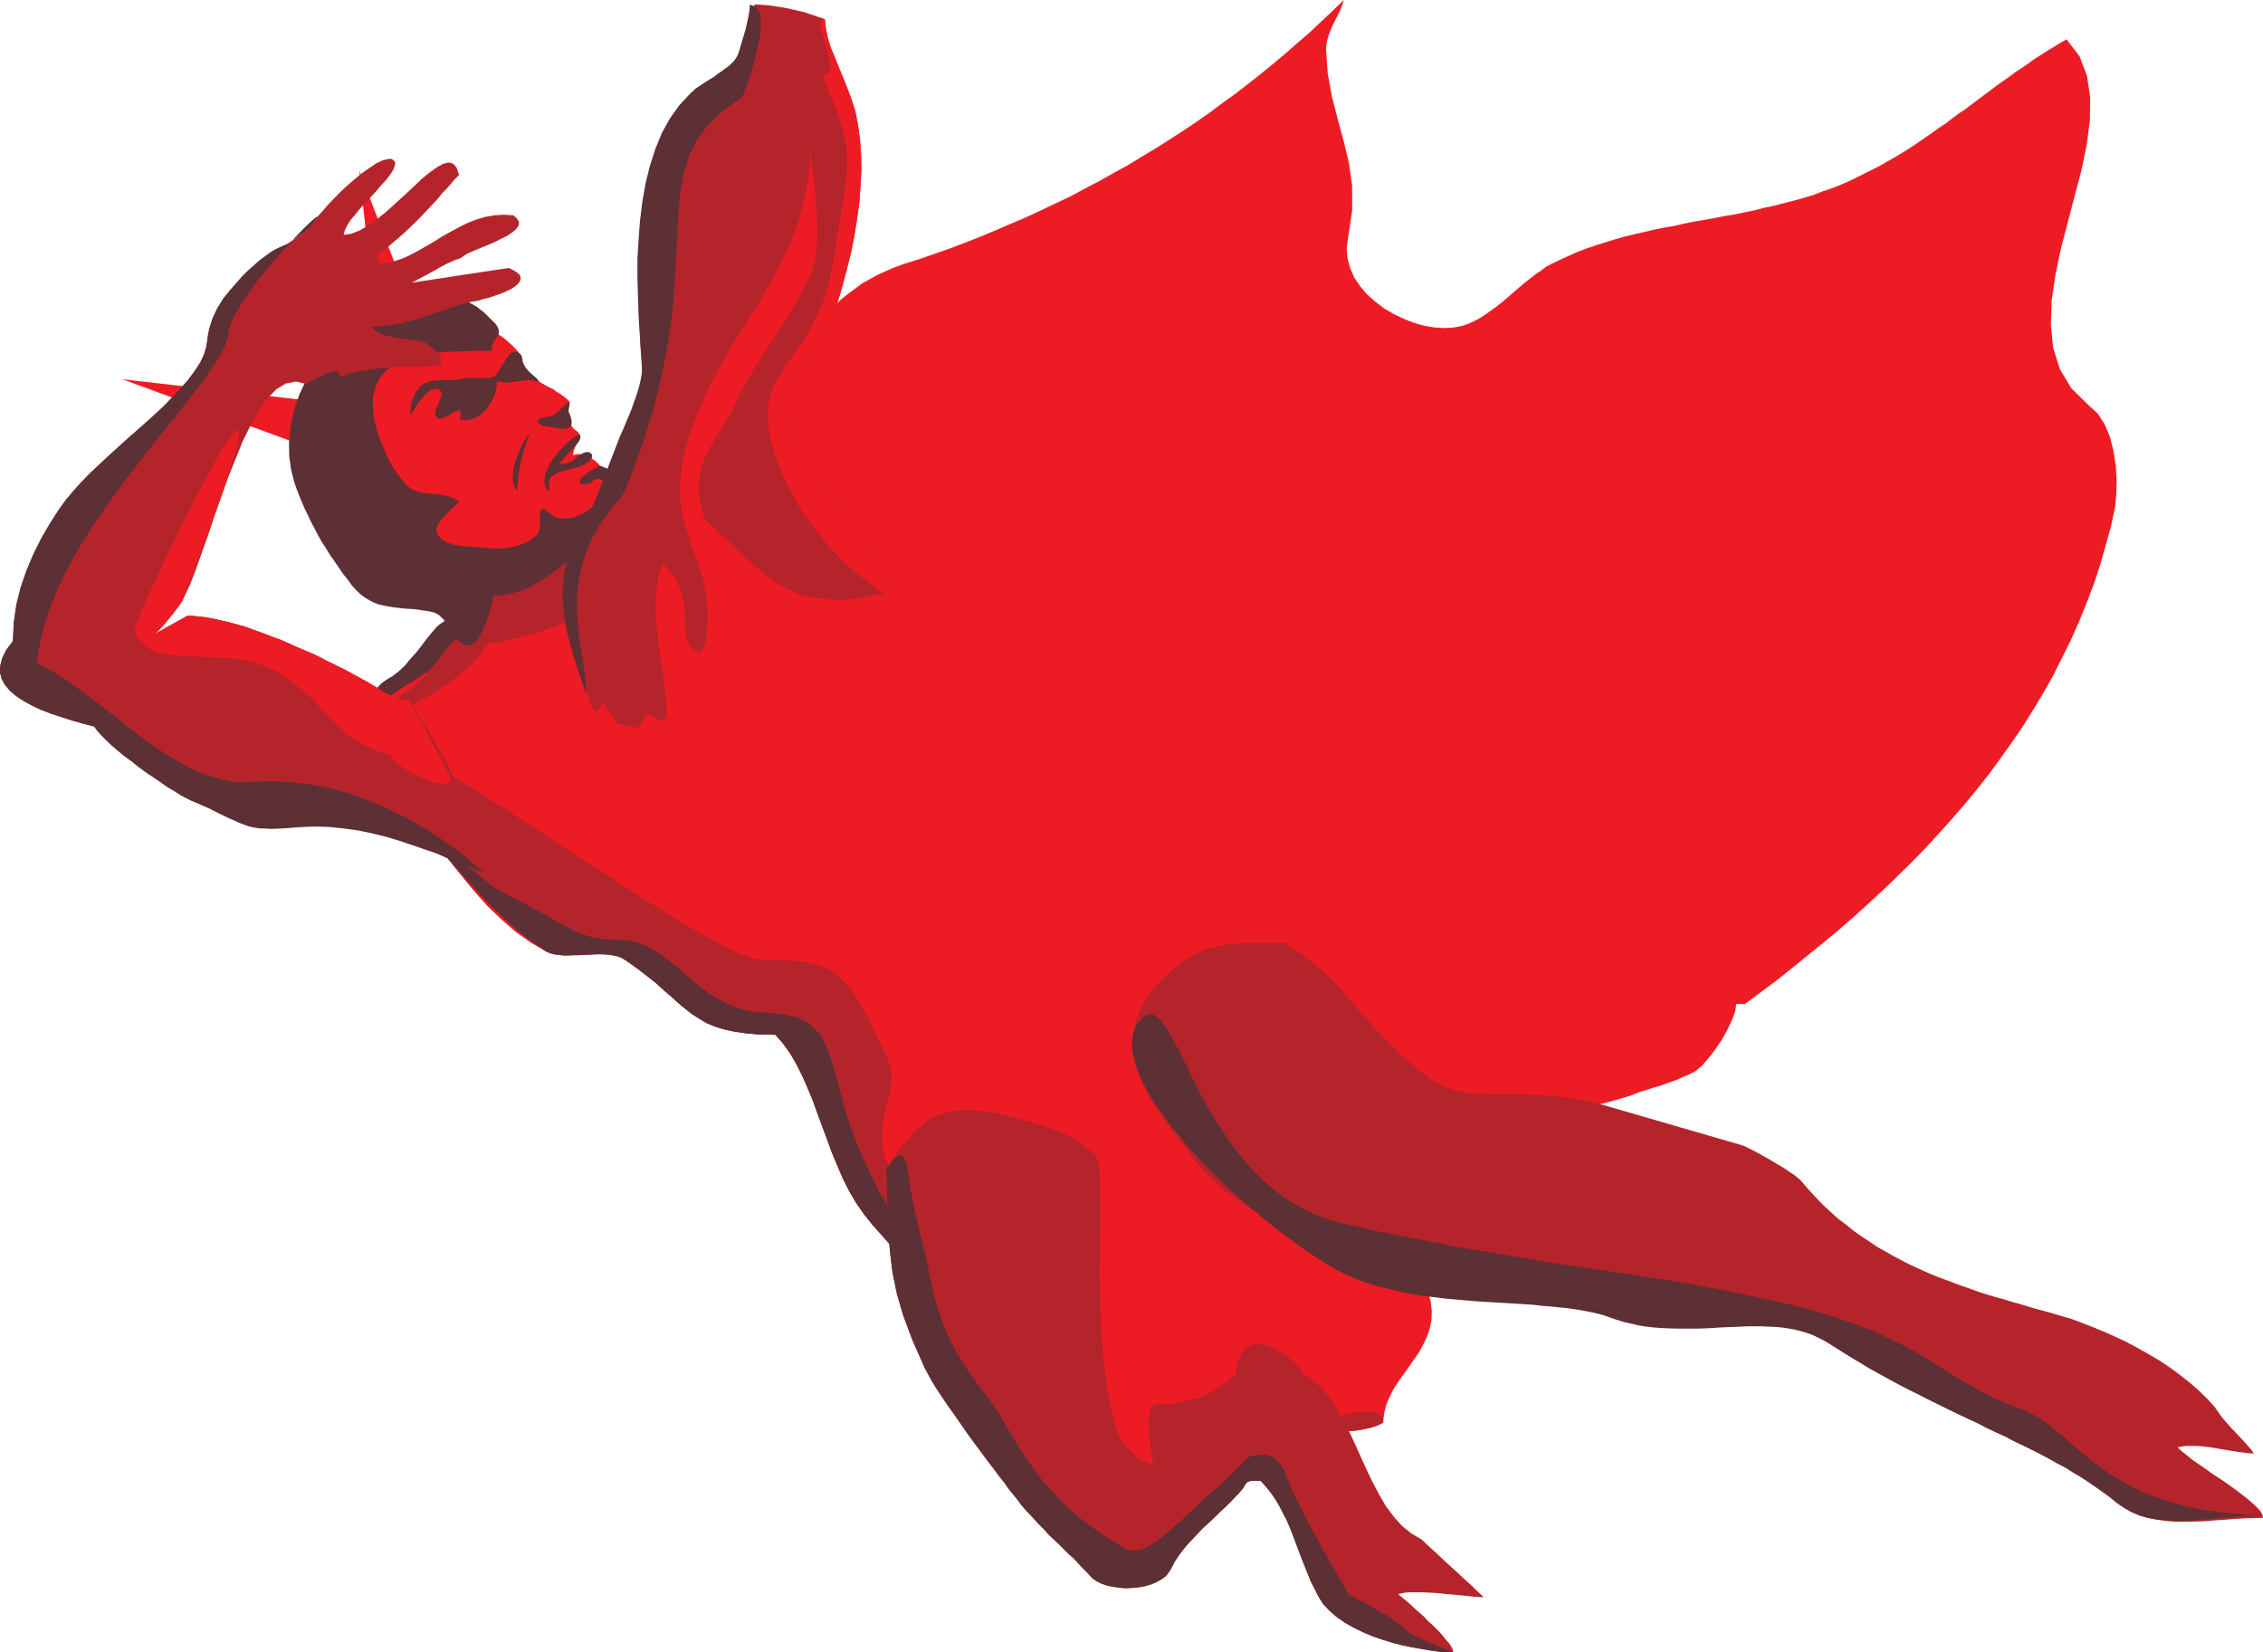
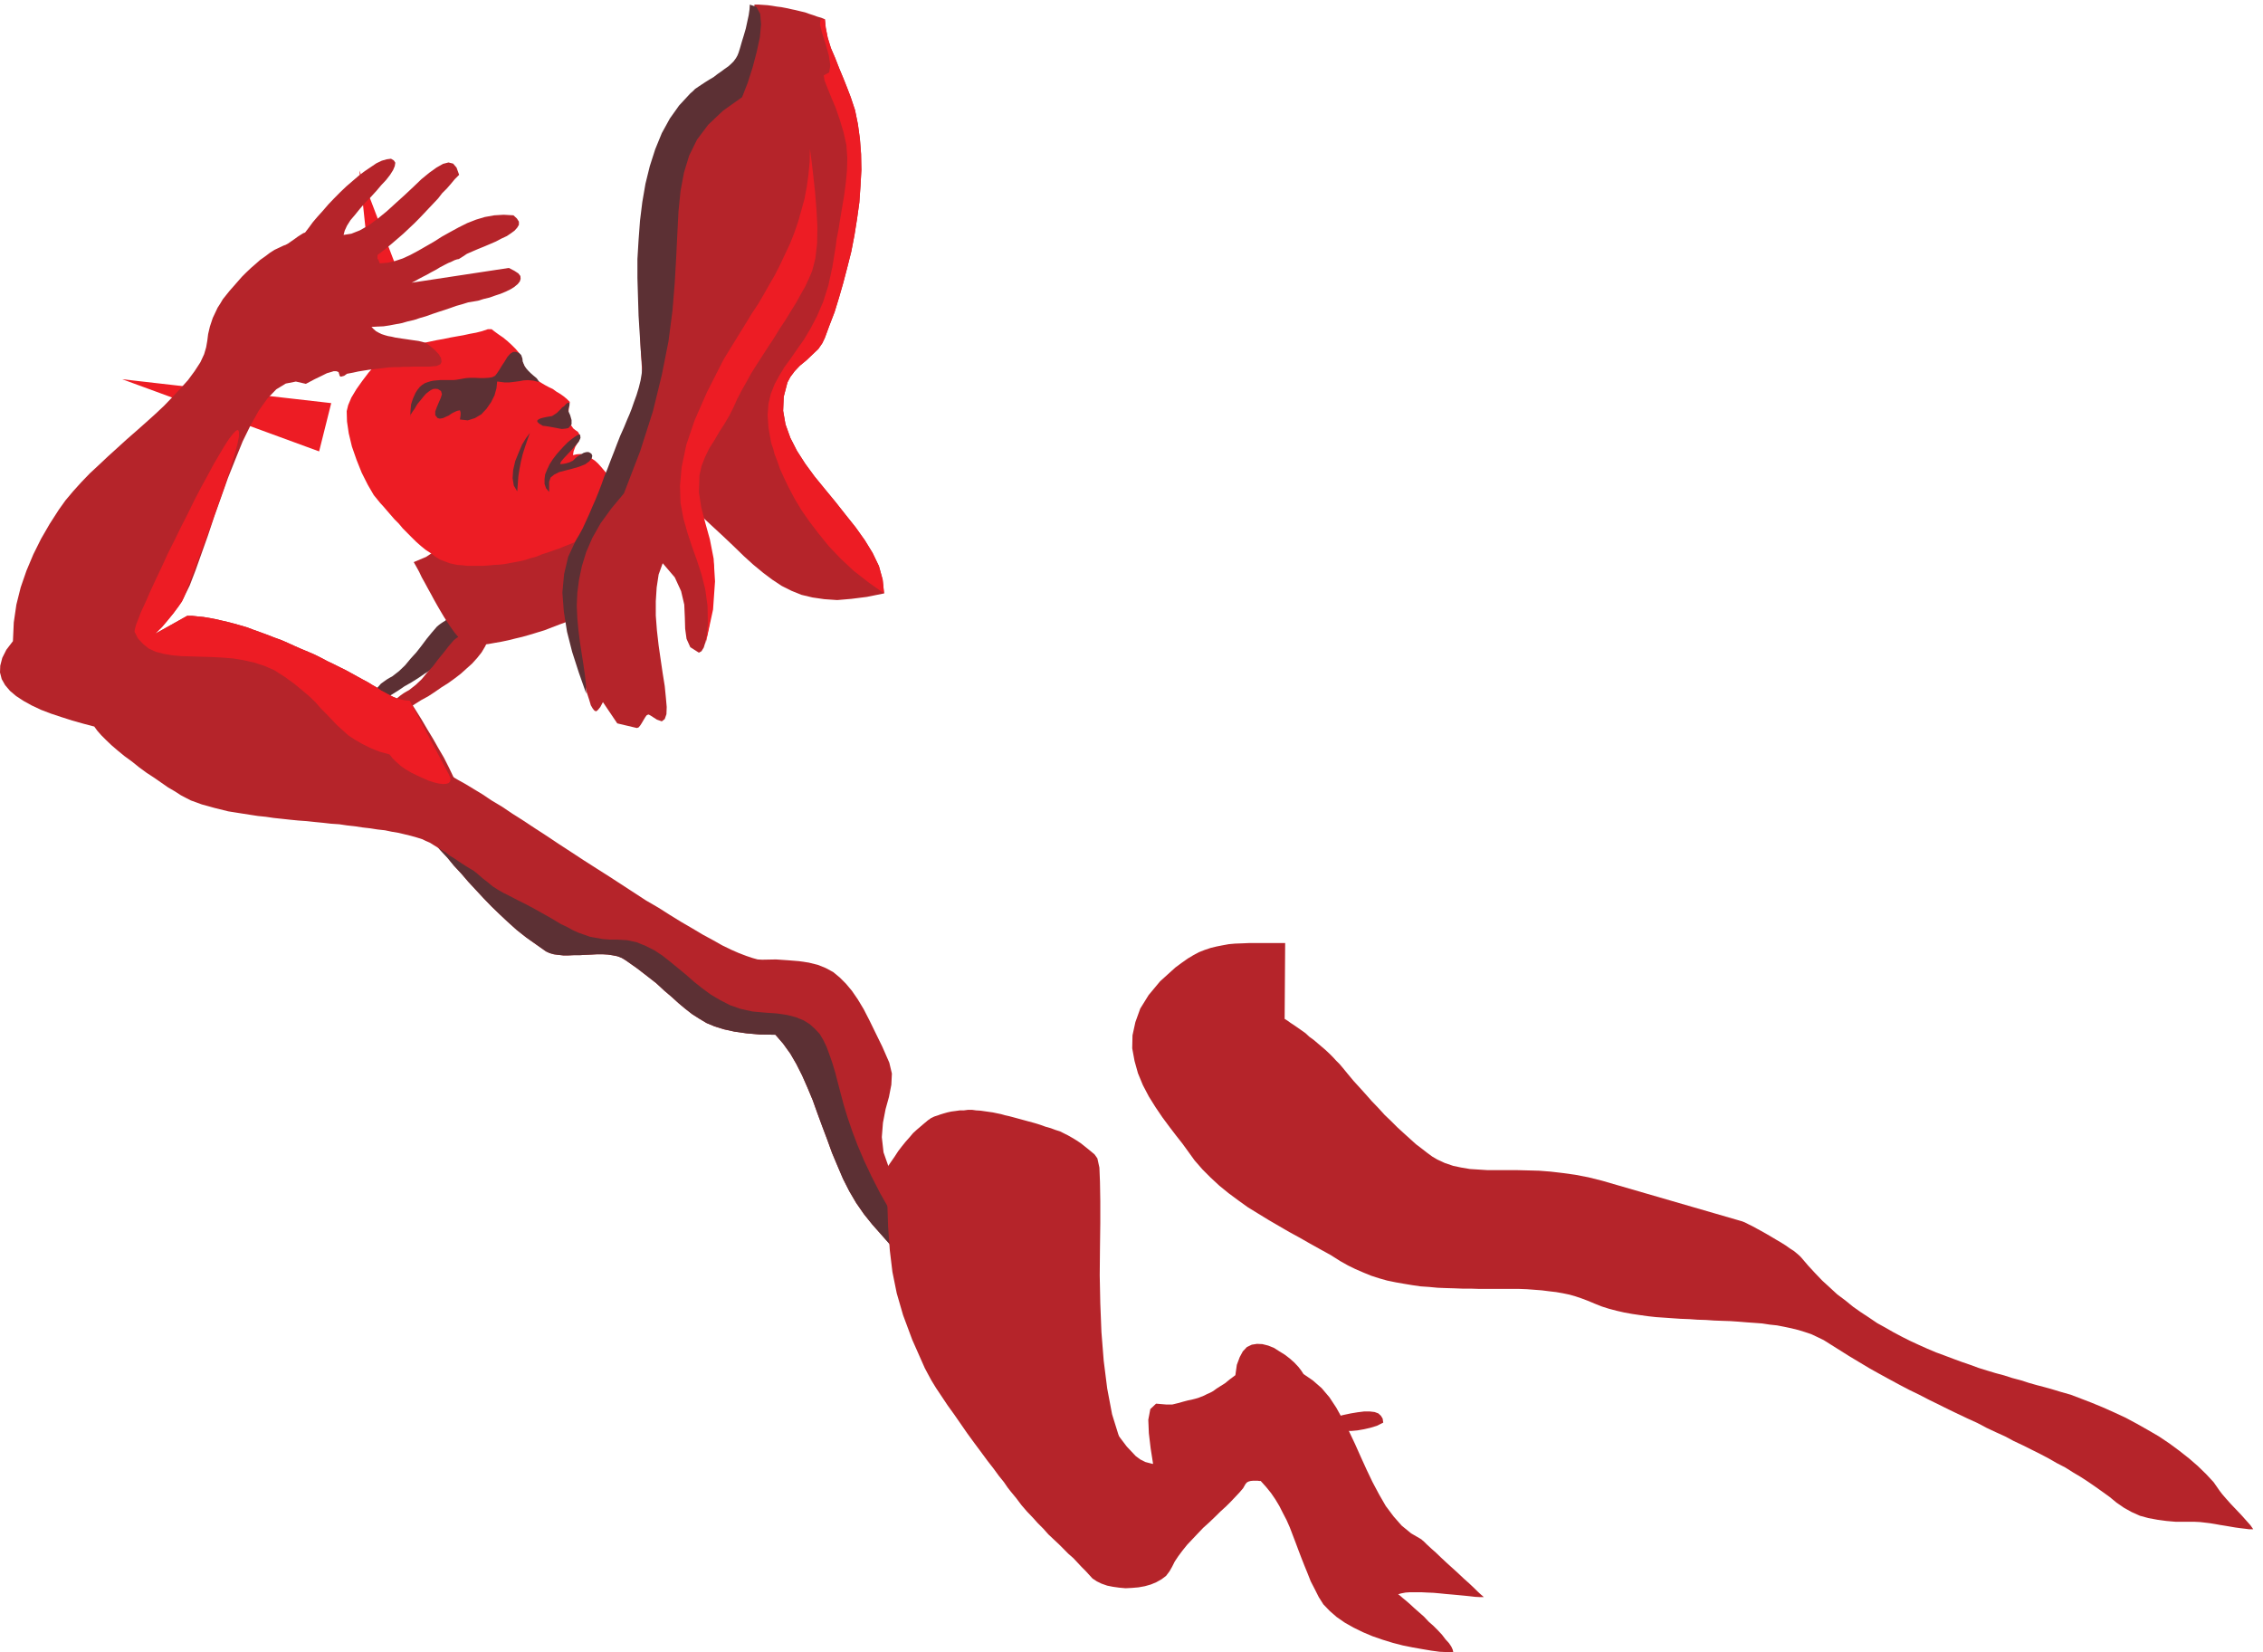
<svg xmlns="http://www.w3.org/2000/svg" width="356.98" height="260.648">
-   <path fill="#ed1c24" d="m58.371 111.207 1-.36 1.04-.5.948-.64.95-.719 1-.86.91-.91.953-1 .91-1 .86-1.038.91-1.043.859-1 .82-1 .899-.91.82-.86.82-.77.86-.628 36.82-25.719 1.23-.863 1.09-.91 1.13-.95 1.038-1 1.051-1 .95-.988 1-1.09.91-1.05.902-1.13.91-1.09.91-1.132.86-1.137.859-1.133.86-1.129.91-1.14.859-1.09.863-1.129.906-1.039.864-1.05.91-1.083 1.898-2 1.05-.949.99-.961 1.09-.86 1.089-.808 1.09-.82 1.222-.68 1.23-.68 1.31-.59 1.359-.59 1.37-.5 2.438-.769 2.5-.863 2.454-.86 2.398-.91 2.41-.949 2.399-1 2.402-1.039 2.36-1 2.359-1.09 2.36-1.129 2.312-1.093 2.27-1.227 2.269-1.18 2.257-1.273 2.23-1.219 2.224-1.36 2.218-1.32 2.13-1.359 2.179-1.402 2.09-1.41 2.082-1.45 2-1.5 2.078-1.488 2-1.55 2-1.579 1.953-1.59 1.95-1.633 1.859-1.64 1.898-1.629 1.82-1.719 1.852-1.73L211.98 0l-.18.59-.27.77-.449.949-.5.96-.5 1.04-.453 1.128-.32 1.09-.137 1.09.27 3.953.68 3.758.91 3.492.948 3.5.82 3.438.5 3.629v3.902l-.64 4.168-.219 1.68.13 1.633.41 1.5.64 1.5.95 1.398 1.038 1.23 1.32 1.18 1.36 1.04 1.543.91 1.629.769 1.59.633 1.629.457 1.64.273 1.54.09 1.492-.09 1.359-.273.96-.317.86-.41.95-.5.91-.59.859-.633.95-.68.859-.679.91-.77.863-.769.867-.73.86-.73.863-.68.808-.63.872-.59.77-.59.769-.41 1.398-.679 1.41-.633 1.41-.64 1.45-.54 1.453-.5 1.5-.46 1.539-.489 1.449-.41 1.54-.371 1.589-.36 1.5-.359 1.582-.32 1.59-.27 1.539-.359 1.59-.32 1.59-.27 1.539-.281 1.59-.309 1.632-.27 1.54-.32 1.59-.32 1.589-.41 1.54-.32 1.542-.399 1.59-.41 1.488-.41 1.55-.453 1.49-.59 1.5-.5 1.5-.59 1.448-.64 1.454-.72 1.09-.55 1.09-.539 1.077-.55 1.09-.63 1.051-.59 1.04-.628 1.042-.641 1.047-.68.992-.68 1-.68 1.04-.73 1-.722 1.05-.68.988-.77.961-.73 1.04-.68.948-.718 1.043-.782.957-.718.993-.73 1-.77.949-.68 1.05-.719.95-.73 1.039-.68 1-.68 1-.73 1-.633.992-.637 1.05-.633 1.04-.64 1.039-.59 2.05 2.68 1.169 3.082.5 3.36-.04 3.628-.5 3.852-.82 4-1.09 4.12-1.078 4.13-1.09 4.168-.863 4.132-.59 3.989-.136 3.859.36 3.621 1.05 3.36 1.808 3.039 2.77 2.722 1.398 1.27 1.09 1.68.864 2.038.546 2.223.364 2.309.136 2.27-.047 2.128-.18 2-.683 3.223-.86 3.078-.859 3.039-1 3-1.14 2.992-1.18 2.899-1.27 2.859-1.398 2.813-1.41 2.808-1.539 2.719-1.594 2.68-1.629 2.593-1.77 2.578-1.808 2.54-1.82 2.5-1.95 2.44-1.992 2.411-2.039 2.36-2.09 2.308-2.128 2.313-2.18 2.23-2.223 2.168-2.27 2.18-2.308 2.129-2.312 2.093-2.36 2.04-2.41 1.988-2.398 1.949-2.403 1.953-2.449 1.95-2.5 1.859-2.45 1.82h-1.358l-.18 1.219-.54 1.41-.73 1.539-.91 1.59-1.043 1.543-1.039 1.32-1 1.129-.86.73-.41.27-.449.219-.59.28-.55.22-.59.27-.629.28-.64.22-.63.23-.68.23-.589.219-.684.191-.59.18-.546.18-.543.18-.5.14-.41.129-1.399.55-1.5.45-1.59.453-1.59.41-1.718.41-1.723.407-1.77.453-1.718.41-1.82.41-3.54.898-1.722.551-1.72.54-1.679.55-1.539.629-1.55.73-1.493.72-1.36.82-1.269.91-1.14.949-1.078 1.09-.91 1.09L224 187l-.68 1.309-.41 1.5-.309 1.539-.09 1.722.13 1.817.269 1.953.5 2.129.82 2.218.95 2.41.5 1.63.18 1.543-.04 1.41-.281 1.398-.45 1.32-.59 1.22-.679 1.269-.82 1.14-.809 1.18-.82 1.133-.86 1.219-.73 1.14-.633 1.27-.5 1.218-.316 1.36-.133 1.363-1 .5-1.039.317-1 .23-1.04.18-.96.09h-.95l-1-.047-.948-.043-1.043-.047-.957-.09-.954-.043-1-.047h-.988l-1.05.09-.989.09-1.05.23-.77.18-.723.27-.816.366-.73.454-.723.539-.68.55-.77.59-.68.59-.73.629-.73.64-.719.59-.73.54-.77.55-.719.489-.73.37-.82.31-1.04.19-1.132.04-1.18-.04-1.27-.19-1.27-.27-1.32-.36-1.308-.41-1.32-.539-1.27-.55-1.312-.59-2.36-1.18-1.09-.68-1.09-.59-.898-.539-.82-.543-1.63-1.27-1.73-1.41-1.812-1.5-1.86-1.667-1.91-1.73-1.949-1.77-1.95-1.86-1.991-1.949-1.95-1.902-1.859-1.95-1.86-1.91-1.82-1.898-1.718-1.863-1.633-1.82-1.5-1.72-1.399-1.59-5.539-6.257-1.312-1.633-1.23-1.77-1.09-1.859-.989-1.949-.87-2.04-.86-2.042-.77-2.129-.77-2.039-.769-2.09-.73-2.039-.813-1.953-.86-1.95-.91-1.808-.948-1.64-1.141-1.583-1.219-1.41-2.45-.039-2.132-.187-1.906-.274-1.633-.36-1.45-.448-1.32-.551-1.128-.68-1.13-.719-1.05-.82-1.09-.91-1.043-.95-1.219-1.038-1.23-1.14-1.45-1.134-1.59-1.226-1.808-1.274-.59-.36-.64-.269-.723-.18-.77-.09-.859-.089h-2.68l-.91.04-.949.05h-1.68l-.808-.05-.73-.09-.641-.13-.582-.23-2.36-1.36-2.32-1.64-2.309-1.988-2.27-2.18-2.132-2.402-2.129-2.59-2.09-2.63-1.949-2.85-1.808-2.86-1.723-2.86-1.55-2.859-1.4-2.762-1.179-2.718-1.09-2.59-.82-2.403-.63-2.18" />
  <path fill="#5c3034" d="m60.09 110.668.86-.55.91-.59.949-.59 1-.68 1.043-.59 1.09-.68 1.046-.718 1.082-.68 2-1.461.91-.86.86-.769.82-.91.68-.863.539-.899.453-1-.41-.18-.453-.23-.45-.23-.46-.27-.54-.23-.449-.22-.46-.14-.36-.039-.18.27-.18.218-.23.192-.23.129-.27.18-.27.19-.23.18-.219.18-.82.95-.82 1-.813 1.09-.816 1.042-.91 1-.864 1.04-.949.91-1.039.808-.41.23-.46.27-.45.32-.5.36-.719.82-.191.5-.09.5.23.219.27.191.281.219.219.14.18.133.14.098-.14.04-.18-.04" />
  <path fill="#b5242a" d="m62.77 112.84.812-.543.906-.59.953-.637 1-.632 1.09-.59 1.04-.68 1.05-.73 1.078-.68 1-.719 1-.77.91-.82.86-.77.82-.91.68-.859.543-.91.5-1-.453-.18-.457-.222-.454-.23-.457-.27-.492-.23-.5-.231-.46-.13-.36-.05-.18.281-.18.219-.23.18-.23.14-.22.18-.32.18-.23.183-.219.18-.82.957-.77 1-.859 1.043-.82 1.09-.91.988-.86 1.05-.949.9-1.043.82-.41.23-.457.27-.453.32-.45.36-.41.41-.359.41-.18.5-.101.492.23.23.27.18.281.227.27.14.18.133.089.09-.09.047-.18-.047m3.493 17.738-.09-3.36-.05-2.491.089-1.86.277-1.14.453-.54.82-.09 1.13.313 1.539.637.859.41 1 .59 1.14.633 1.27.77 1.36.82 1.492 1 1.59.949 1.68 1.129 1.718 1.09 1.86 1.23 1.82 1.18 1.902 1.27 1.95 1.269 2 1.312 1.988 1.27 2 1.27 1.953 1.269 3.898 2.539 1.95 1.133 1.859 1.18 1.77 1.09 1.722 1 1.68 1 1.59.859 1.449.82 1.402.68 1.227.539 1.18.449.952.32.82.23.72.04 2.18-.04 1.898.13 1.73.14 1.543.23 1.45.36 1.23.5 1.168.633 1.05.867.95.953.949 1.13.91 1.32.95 1.578.91 1.77.953 1.952 1.09 2.227 1.09 2.492.41 1.719-.09 1.77-.372 1.91-.539 1.949-.41 2.132-.18 2.27.27 2.398.91 2.59 1-1.36.86-1.32.808-1.128.82-1.051.731-.86.629-.718.68-.68.55-.5.493-.371.457-.219.41-.14h.402l.32.14.32.219.227.371.223.45.5 1.269.64 1.27.63 1.269.64 1.27.719 1.222.82 1.32.77 1.22.82 1.269.898 1.27.872 1.269.949 1.27.902 1.32.91 1.27 1 1.312.91 1.32.989 1.36.91 1.5.95 1.628.96 1.86.898 2.039.91 2.132.954 2.22.957 2.269 1.043 2.32 1 2.352 1.039 2.27 1.09 2.218 1.129 2.14 1.18 1.989 1.269 1.863 1.27 1.68 1.41 1.5.722.539.82.41 1.04.27 1.05.14h1.27l1.27-.05 1.398-.18 1.41-.23 1.492-.321 1.64-.399 1.579-.46 1.68-.5 1.68-.489 1.679-.55 1.68-.59 1.671-.59 1.68-.59 1.59-.543 1.629-.547 1.543-.543 1.457-.45 1.402-.41 1.27-.37 1.27-.27 1.09-.18 1.038-.129h.871l.77.09.59.219.402.371.277.45.09.632-1 .5-1.039.317-1 .23-1.039.18-.96.09h-.95l-1-.047-.95-.043-1.042-.047-.957-.09-.953-.043-1-.047h-.989l-1.05.09-.989.09-1.05.23-.899.27-1.14.59-1.36.859-1.5 1.05-1.633 1.22-1.719 1.32-1.82 1.449-1.86 1.45-1.812 1.542-1.719 1.5-1.769 1.36-1.64 1.269-1.489 1.129-1.36.95-1.09.69-.952.399-1.68-.129-1.14-1.32-.68-2.13-.399-2.718-.37-2.812-.5-2.77-.77-2.27-1.22-1.492-1.628-1.27-1.73-1.41-1.813-1.5-1.86-1.667-1.91-1.73-1.949-1.77-1.949-1.86-1.992-1.949-1.95-1.902-1.859-1.95-1.86-1.91-1.82-1.898-1.718-1.863-1.633-1.82-1.5-1.72-1.398-1.59-5.54-6.257-1.312-1.633-1.23-1.77-1.09-1.859-.989-1.949-.87-2.04-.86-2.042-.77-2.129-.77-2.039-.769-2.09-.73-2.039-.813-1.953-.859-1.95-.91-1.808-.95-1.64-1.14-1.583-1.219-1.41-2.449-.039-2.133-.187-1.906-.274-1.633-.36-1.449-.448-1.32-.551-1.13-.68-1.128-.719-1.05-.82-1.09-.91-1.044-.95-1.219-1.038-1.23-1.14-1.45-1.134-1.589-1.226-1.809-1.274-.59-.36-.68-.269-.683-.14-.816-.13-.863-.05h-.86l-.949.05-.91.04-.86.05h-.96l-.86.04h-.808l-.82-.09-.68-.09-.641-.18-.582-.269-1.547-1.09-1.543-1.09-1.5-1.18-1.36-1.218-1.359-1.274L77.55 143l-1.269-1.313-1.18-1.27-1.222-1.32-1.09-1.269-1.18-1.27-1.039-1.27-1.14-1.218-1.04-1.23-1.09-1.18-1.038-1.082" />
  <path fill="#5c3034" d="m66.262 130.578 1.218.77 1.09.722 1 .817 1 .773.86.727.91.812.808.73.774.68.777.72.77.64.722.629.77.59.77.64.78.5.86.5.809.399 1.5.78 1.36.68 1.269.68 1.132.633 1.141.637 1 .59.898.543.961.449.899.5.91.41.91.32.899.32 2 .36 1.09.09h1.132l1.64.09 1.49.32 1.448.59 1.36.68 1.23.808 1.27 1 1.222 1 1.27 1.043 1.23 1.09 1.309 1.039 1.36 1 1.449.86 1.59.82 1.683.59 1.86.41 2 .18 1.847.128 1.59.23 1.41.36 1.223.5.957.59.812.73.77.82.59.993.5 1.047.449 1.222.46 1.32.45 1.489.41 1.59.45 1.719.5 1.863.59 1.95.73 2.128.86 2.27 1 2.359 1.179 2.5 1.363 2.672 1.578 2.77 1.86 2.898 2.14 3.082 2.442 3.18 2.73 3.308 3.129 3.492 3.437 3.59 3.864 3.809 4.218 3.902 4.711 3.988 5.22 4.219.538.863.371 1.399.36 1.86.27 2.038.32 2.09.359 1.77.41 1.453.543.82 1.227.77 1.09.27.953-.09.949-.41.82-.77.719-.91.82-1.18.719-1.27.73-1.363.82-1.36.86-1.359.91-1.27.992-1.179 1.141-1 1.309-.77 1.449-.449 1.59-.273 1.539-.27 1.5-.277 1.5-.223 1.492-.18 1.36-.14 1.41-.137 1.32-.183 1.27-.04 1.128-.05 1.133-.04 1 .04.95.05.769.09.68.18.64.18-1.09.09-.949.093-.953.09-.82.137-.77.133-.77.14-.73.18-.68.18-.77.18-.679.187-.73.18-.809.222-.77.188-.82.273-.949.18-1 .23-.863.27-1.04.539-1.14.73-1.309 1-1.359 1.04-1.46 1.18-1.54 1.218-1.45 1.32-1.5 1.313-1.542 1.27-1.399 1.179-1.41 1.18-1.27.949-1.179.87-1 .59-.902.4-1.68-.13-1.14-1.32-.68-2.129-.399-2.719-.37-2.812-.5-2.77-.77-2.27-1.22-1.491-1.628-1.27-1.73-1.41-1.813-1.5-1.86-1.668-1.91-1.73-1.949-1.77-1.949-1.86-1.992-1.949-1.95-1.902-1.859-1.95-1.86-1.91-1.82-1.898-1.718-1.863-1.633-1.82-1.5-1.72-1.398-1.589-5.54-6.258-1.312-1.633-1.23-1.77-1.09-1.859-.989-1.949-.87-2.039-.86-2.043-.77-2.129-.77-2.039-.769-2.09-.73-2.039-.813-1.953-.859-1.949-.91-1.809-.95-1.64-1.14-1.582-1.219-1.41-2.449-.04-2.133-.187-1.906-.273-1.633-.36-1.449-.449-1.32-.55-1.13-.68-1.128-.72-1.05-.82-1.09-.91-1.044-.949-1.218-1.039-1.23-1.14-1.45-1.133-1.59-1.227-1.809-1.273-.59-.36-.68-.27-.683-.14-.816-.129-.863-.05h-.86l-.949.05-.91.04-.86.05h-.96l-.86.04h-.808l-.82-.09-.68-.09-.641-.18-.582-.27-1.547-1.09-1.543-1.09-1.5-1.18-1.36-1.218-1.359-1.273L77.55 143l-1.269-1.312-1.18-1.27-1.222-1.32-1.09-1.27-1.18-1.27-1.039-1.269-1.14-1.219-1.04-1.23-1.09-1.18-1.038-1.082" />
  <path fill="#b5242a" d="m65.262 88.668.41.719.45.82.41.863.456.817.492.91.5.902.461.86.54.96.5.86.539.91.55.86.54.808.59.82.64.77.59.68.59.683h.77l.901-.09.91-.133.95-.097 1-.18 1.05-.183L80.18 101l1.09-.273 1.14-.27 1.13-.32 2.358-.719 1.184-.461 1.18-.45 1.218-.448 1.141-.461 1.168-.5 1.14-.59 1.18-.54 1.09-.59 1.082-.589 1.051-.629 1-.64.95-.633.91-.727.859-.683.808-.68.73-.727.72-.773.59-.719.5-.73.46-.809.27-.781-.14-.68-.54-.629-.86-.539-1.179-.5-1.36-.5-1.64-.5-1.672-.55-1.77-.493-1.82-.59-1.808-.64-1.719-.719-1.55-.781-1.45-.899-1.133-1.05-.906-1.13-1.223-1.859-1.18-1.129-1.09-.5-1.038.04-1 .46-1.051.95-.988 1.218-1.051 1.5-1.082 1.63-1.14 1.73-1.27 1.812-1.399 1.77-1.46 1.629-1.63 1.359-1.77 1.18-1.948.82" />
  <path fill="#ed1c24" d="m59.23 50.93-2.539-24.032 8.938 23.399zm-6.98 12.66-32.98-3.77 31.07 11.387zm25.3-11.66.462.36.629.46.73.5.719.59.68.629.59.59.5.59.23.5.27.859.32.68.36.64.41.5.448.54.551.41.5.359.54.32.542.32.59.313.59.277.55.403.54.32.59.41.5.41.5.5-.141.63-.04.64-.05.629.09.64.14.68.231.5.309.45.41.32.32.218.23.371.13.45-.09.32-.27.539-.41.68-.27.73-.09.59.59-.137.63-.043.59.133.55.227.539.32.55.363.493.45.5.55.457.54.45.538.542.551.41.59.457.539.454.5.41.41.5.36.039.55.09.59v.59l-.13.5-.14.309-.23.37-.27.313-.27.317-.269.273-.32.27-.274.277-.27.222-.73.551-.726.45-.723.449-.86.46-.82.41-.859.4-.91.46-.86.36-.91.359-.898.371-.91.309-.91.32-.864.27-.86.37-.859.22-.82.28-.539.13-.64.14-.72.129-.73.14-.77.141-.859.09-.82.04-.86.089-.863.05h-2.5l-.718-.089-.77-.05-.64-.13-.59-.14-.72-.27-.82-.32-.73-.45-.719-.55-.82-.54-.723-.589-.726-.64-.73-.72-.723-.73-.68-.68-.64-.77-.68-.679-.59-.683-.59-.68-.539-.629-.54-.59-1-1.23-.948-1.63-.961-1.91-.813-2.038-.726-2.082-.5-2.09-.274-1.86-.047-1.629.23-.949.5-1.183.817-1.36.903-1.27 1-1.32 1-1.129.949-.87.86-.63.87-.41.95-.41.949-.308.953-.32 1.09-.27 1-.32 1.09-.231 1.039-.219 1.09-.191 1.038-.219 1-.18 1.09-.191 1-.219.993-.183.91-.227.949-.32h.59" />
  <path fill="#5c3034" d="m64.719 65.668.043-.95.09-.948.277-.86.402-.91.32-.5.36-.453.371-.32.406-.27.492-.18.461-.14.45-.09.5-.047.5-.043h2.09l.488-.047.55-.09.5-.093.54-.09.64-.04h.723l.726.04h.684l.719-.04.59-.09.46-.23.32-.41.36-.539.41-.68.45-.68.41-.679.449-.5.45-.281h.41l.179.05.371.141.309.309.191.55.04.45.14.36.18.41.27.37.32.36.32.32.449.398.453.372.09.09.137.18.14.23.133.18-.902-.231-.871-.09-.72.043-.73.137-.718.09-.77.093h-.82l-1-.133h-.13l-.1 1.04-.31 1.132-.55 1.09-.723 1.039-.816.871-1 .59-1.133.36-1.23-.141.101-.719v-.371l-.101-.36-.45.09-.41.18-.449.23-.45.32-.5.22-.41.191-.5.09-.359-.09-.37-.46v-.59l.23-.63.32-.769.32-.73.18-.59-.14-.5-.5-.313-.41-.047-.36.047-.36.18-.32.223-.41.32-.36.41-.363.45-.457.55-.18.219-.222.37-.23.4-.27.37-.23.36-.18.27-.047.179h.047m20.91 1.5-.59-.36-.277-.269v-.23l.226-.18.32-.14.5-.13.5-.101.544-.09.23-.04.219-.14.281-.18.27-.18.68-.679.14-.18.308-.18.32-.37.321-.219.219.09v.32l-.09.309-.09.37v.27l.281.63.22.769v.68l-.5.59-.5.09-.54.05-.5-.09-.449-.09-1-.18-.543-.09-.5-.05m5.891 1.449-.13-.09-.37.141-.399.27-.5.359-.55.46-.59.59-.63.68-.59.68-.55.723-.5.77-.402.859-.32.78-.09.72v.77l.23.679.492.59v-1.59l.23-.68.547-.45.813-.41 1.039-.269 1.05-.27 1.09-.32.9-.359.64-.46.41-.493.09-.41-.14-.317-.36-.23-.27-.043-.281.043-.309.09-.32.187-.32.18-.36.223-.27.23-.23.227-.18.183-.269.13-.281.14-.309.09-.32.09-.27.05-.37.04h-.22l.13-.36.41-.5.59-.633.64-.68.629-.73.55-.629.27-.59-.05-.46" />
-   <path fill="#5c3034" d="m94.559 73.469-.27.191-.45.27-1 .539-.5.37-.41.31-.32.32-.129.36v.28l.09.18.18.09.23.04h.27l.219-.04.28-.05.22-.04h.14l.45-.46.46-.27h.5l.493.14.457.27.363.41.27.5.09.539-.454.41-.406.45-.453.41-.41.41-.45.41-.46.41-.54.36-.449.41-.55.269-.5.27-.59.23-.54.18-.55.09-.59.093-.68-.05-.629-.09-.23-.043-.27-.137-.32-.223-.312-.277-.32-.223-.317-.23-.274-.227-.18-.133-.09.133-.089.137-.187.043-.18.047V82.5l-.043 1.09-.367.719-.403.37-.46.31-.45.37-.5.22-.5.23-.5.18-.59.179-.5.09-.539.14-.539.051-.64.04-.5.05h-.54l-.55-.05-.5-.04-.54-.05-.41-.04-.453-.05-.5-.051h-.539l-.59-.04-.55-.05-.54-.04-1.179-.179-.55-.14-.5-.18-.45-.18-.41-.27-.41-.37-.309-.36-.23-.41-.04-.59.22-.629.46-.73.59-.68.629-.684.64-.629.579-.5.46-.41-.41-.32-.41-.27-.449-.18-.46-.14-.49-.129-.589-.05-.5-.141-.55-.04h-.54l-.55-.09-.54-.05-.543-.09-.5-.129-.457-.18-.5-.23-.402-.27-.457-.41-.453-.5-.5-.64-.5-.63-.41-.64-.399-.68-.37-.68-.31-.538-.73-1.723-.77-1.82-.5-1.95-.32-1.949v-1.992l.461-1.86.899-1.679 1.539-1.5.64-.41.82-.36.86-.359.95-.23 1.042-.23 1.05-.22 1.13-.14 1.129-.129 1.18-.102 1.14-.039 1.129-.05 1.09-.04 1.043-.05h2.68v-.72l.23-.589.309-.5.37-.5.18-.5-.05-.633-.41-.726-.95-.953-.91-.91-.59-.45-.633-.5-.726-.41-.684-.36-.629-.23-.55-.14-.81-.09-.858-.09h-.872l-.898.05-.96.04-.99.191-.96.13-.95.14-1 .219-.953.19-1 .22-.898.23-.86.27-.91.23-.769.27-.77.23-.59.223-.59.277-.64.313-.723.32-.636.406-.59.41-.453.454-.36.546-5.449 8.024-.808 1.726-.68 1.864-.5 1.898-.32 2.04-.18 2.089.039 1.992.277 1.95.453 1.859.36 1.09.41 1.09.45 1.09.46 1.09.54 1.089.5 1.082.59 1.09.538 1.05.59 1.04.68 1.039.64 1.05.68.95.68 1 .68.992.73.906.68.953.68.73.683.63.68.5.769.46.719.36.781.27.809.18.82.14.77.129.91.101.808.09.863.04.958.09.863.14.91.129.898.191.82.45.72.718.68.91.589 1.05.64.9.731.73.719.453.86-.043.73-.5.68-.91.59-1.219.542-1.27.457-1.37.313-1.169.18-.91v-.453l1.23-.047 1.219-.18 1.18-.32 1.14-.36 1.09-.5 1.082-.593 1-.637 1.039-.632 1-.73.96-.77.99-.77.96-.77.95-.82.948-.77.91-.718 1-.73.45-.32.5-.31.59-.32.543-.36.59-.32.59-.363.64-.367.59-.312.578-.368.55-.402.59-.41.5-.457.45-.453.41-.5.36-.5.269-.54.05-.14.141-.27.219-.23.14-.129-.769-.05-.68-.13-.73-.191-.77-.309-.68-.32-.628-.41-.59-.41-.594-.54-.277-.23-.313-.27-.41-.269-.406-.23-.5-.27-.453-.18-.41-.18-.41-.1" />
  <path fill="#5c3034" d="m83.59 68.297-.59.781-.64 1.04-.54 1.269-.55 1.363-.32 1.41-.09 1.27.19 1.168.54.91.09-1.18.09-1.219.18-1.14.23-1.18.27-1.129.359-1.133.37-1.09.41-1.14" />
  <path fill="#b5242a" d="m75.512 136.2-.223-1.903-.32-1.77-.457-1.77-.453-1.73-.54-1.668-.59-1.64-.64-1.582-.77-1.59-.718-1.5-.781-1.54-.899-1.538-.82-1.45-.91-1.5-.903-1.542-.906-1.45-.953-1.5-.73-.05-.63-.13-.68-.179-.55-.23-.539-.27-.5-.27-.41-.23-.45-.23-.64-.45-.719-.41-.73-.45-.86-.46-.82-.45-.902-.5-.91-.5-.91-.448-1-.5-.95-.45-1.039-.55-1-.5-1.039-.45-1.09-.453-1.043-.457-1.09-.5-1.046-.453-1.133-.41-1.04-.41-1.09-.399-1.038-.37-1.09-.411-1.05-.309-.99-.28-1.05-.27-.95-.22-1-.23-.952-.18-.86-.14-.91-.09-.86-.09h-.82l-6.39 3.579.633-.22.82-.64.906-.949.903-1.04.96-1.14.72-1.039.59-.82.32-.59.949-1.95.91-2.362.95-2.668 1-2.809 1-3 1.081-3.043 1.09-3.078 1.18-2.95 1.14-2.812 1.27-2.59 1.27-2.257 1.359-1.91 1.402-1.45 1.5-.91 1.59-.313 1.578.36 1.371-.727 1.04-.5.91-.453.628-.18.45-.14h.37l.27.09.133.09.047.19.05.13.04.18.09.14.14.05.18-.05.32-.09.45-.32.952-.18.82-.18.86-.14.82-.129 1.54-.18.82-.101.719-.09.77-.04h.769l.773-.05h.777l.86-.04H67.8l1.05-.089.63-.281.18-.399-.09-.59-.36-.59-.55-.59-.68-.589-.77-.59-.59-.18-.59-.14-.632-.09-.637-.09-.59-.09-.633-.09-1.18-.18-.59-.14-.538-.09-.5-.14-.551-.18-.45-.223-.41-.226-.41-.364-.308-.316.898-.05 1-.044.91-.136.95-.18 1-.184.949-.27 1-.23.953-.316.949-.274 1-.359.95-.32 1-.32.91-.31.898-.32.96-.269.903-.281.777-.13.813-.14.86-.27.956-.23.864-.308.859-.282.86-.359.73-.36.59-.37.539-.45.32-.41.129-.41-.04-.45-.32-.41-.628-.41-.871-.449-15.551 2.36v.039l.133-.04.32-.14.41-.219.5-.281.59-.309.629-.32.73-.41.68-.36.68-.41.68-.359.628-.32.551-.23.45-.223.41-.137.269-.043.59-.367.68-.453.82-.36.953-.41.91-.367.95-.403.949-.41.87-.46.86-.399.68-.461.539-.398.41-.461.27-.45v-.5l-.32-.5-.54-.5-1.539-.09-1.5.09-1.5.27-1.36.41-1.402.55-1.36.68-1.32.72-1.308.73-1.27.808-1.27.73-1.183.68-1.27.68-1.179.543-1.23.41-1.168.27-1.23.098-.27-.68h-.09v-.64l1.129-.86 1-.82 1-.86.949-.82.86-.809.91-.86.773-.78.77-.809.769-.82.73-.77.68-.722.63-.82.73-.727.628-.723.641-.77.68-.68-.41-1.14-.54-.629-.73-.18-.86.22-1.038.59-1.141.82-1.223 1-1.27 1.218-1.41 1.32-1.41 1.274L61 33.34l-1.45 1.18-1.41 1.038-1.359.77-1.359.539-1.223.191.18-.68.36-.78.542-.86.73-.86.77-.949.82-.953.9-.906.87-.953.77-.91.77-.82.628-.81.461-.73.27-.629.09-.55-.231-.36-.45-.27-.679.09-.77.22-.859.41-.871.59-.95.64-.948.719-.954.82-1 .86-1 .953-.949.957-.91.953-.86 1-.859.949-.73.86-.629.859-.59.77-.27.09-.37.23-.5.32-.493.36-.59.41-.457.32-.41.219-.27.09-.679.32-.773.363-.72.457-.78.59-.77.543-.719.637-.73.632-.77.73-.68.68-.628.72-.64.73-.634.718-.547.68-.543.68-.41.691-.406.63-.773 1.632-.45 1.36-.277 1.179-.133 1.05-.18 1.04-.32 1.09-.59 1.27-.91 1.398-1.039 1.41-1.23 1.363-1.27 1.36-1.308 1.359-1.41 1.32-1.454 1.309-1.488 1.32-1.5 1.309-1.45 1.32-1.5 1.36-1.448 1.363-1.41 1.308-1.36 1.41-1.273 1.41-1.22 1.45-1.038 1.449-1.461 2.27-1.36 2.351-1.218 2.45-1.09 2.59-.91 2.632-.68 2.719-.41 2.808-.133 2.95L1 102.5l-.64 1.27L.04 105 0 106.078l.27 1.05.539.95.773.91.957.809 1.18.773 1.312.727 1.45.68 1.55.593 1.63.54 1.718.55 1.77.5 1.722.45.461.64.629.719.77.77.859.82 1 .859 1.05.86 1.18.859 1.13.91 1.179.863 1.18.77 1.18.82 1.042.726 1.09.633.91.59.86.45.718.37.86.309.87.32.993.27 1 .281 2.18.54 1.129.179 1.14.18 1.219.19 1.18.18 1.27.13 1.222.18 1.316.14 1.274.14 1.32.13 1.27.09 1.308.14 1.32.129 1.22.14 1.32.09 1.218.18 1.274.14 1.18.18 1.218.14 1.14.18 1.18.13 1.09.23 1.078.18.961.23.95.23.953.27.86.27.55.273.629.27.59.367.59.363.64.41.68.406.629.5.68.403.68.46.679.45.64.41.68.41.68.36.68.32.632.27.68.23v-.191l-.129-.22-.094-.179-.18-.281-.187-.219-.223-.32-.316-.32-.32-.36" />
-   <path fill="#5c3034" d="m5.8 104.629.27-1.95.371-1.991.5-2 .63-1.989.769-1.949.82-2 .95-2 1.038-1.953 1.09-1.988 1.23-1.95 1.18-1.91 1.313-1.902 1.32-1.91 1.36-1.86 1.308-1.847 1.41-1.73 1.36-1.77 1.32-1.723 1.36-1.68 1.273-1.59 1.27-1.578 1.167-1.5 1.18-1.5 1.05-1.402 1-1.27.86-1.32.77-1.129.722-1.14.547-1.04.41-.949.274-.859.129-.773.23-1.227.68-1.402.95-1.68 1.23-1.82 1.359-1.899 1.54-1.86 1.542-1.862 1.59-1.77 1.45-1.59 1.269-1.308 1.09-1.051.73-.63.309-.23-.09.27-.59.82-1.219 1.45-.27.09-.37.23-.5.32-.493.36-.59.41-.457.32-.41.219-.27.09-.679.32-.773.363-.72.457-.78.59-.77.543-.719.637-.73.633-.77.73-.68.68-.628.718-.64.73-.634.72-.547.68-.543.679-.41.691-.406.63-.773 1.632-.45 1.36-.277 1.18-.133 1.05-.18 1.04-.32 1.089-.59 1.27-.91 1.398-1.039 1.41-1.23 1.363-1.27 1.36-1.308 1.36-1.41 1.32-1.454 1.308-1.488 1.32-1.5 1.309-1.45 1.32-1.5 1.36-1.448 1.363-1.41 1.308-1.36 1.41-1.273 1.41-1.22 1.45-1.038 1.45-1.461 2.269-1.36 2.351-1.218 2.45-1.09 2.59-.91 2.632-.68 2.719-.41 2.809-.133 2.949L1 102.5l-.64 1.27L.04 105 0 106.078l.27 1.05.539.95.773.91.957.809 1.18.773 1.312.727 1.45.68 1.55.593 1.63.54 1.718.55 1.77.5 1.722.45.461.64.629.719.77.77.859.82 1 .859 1.05.86 1.18.859 1.13.91 1.179.863 1.18.77 1.18.82 1.042.727 1.09.632.91.59.86.45.718.37 1.54.68 1.37.59 1.13.59 1.042.5.91.45.86.359.77.359.73.281.77.27.769.18.86.14.949.04 1.05.05 1.27-.05 1.402-.09 1.64-.13 2.259-.101 2.32.05 2.309.231 2.273.309 2.27.46 2.218.54 2.13.64 2.038.68 1.953.68 1.86.632 1.68.731 1.539.629 1.41.55 1.18.5.992.36.73.27-.91-.82-.953-.77-.95-.77-.96-.812-1.04-.727-1-.723-1.039-.777-1.039-.68-1.09-.683-1.09-.63-1.09-.64-1.132-.629-1.09-.55-1.18-.54-1.128-.59-1.18-.5-1.18-.449-1.18-.46-1.18-.399-1.23-.41-1.171-.363-1.27-.317-1.18-.273-1.27-.227-1.179-.23-1.27-.133-1.269-.137-1.23-.09-1.223-.05h-2.5l-1.219.09-1.18.05-1.128-.05-1.141-.09-1.09-.223-1.18-.32-1.082-.317-1.05-.363-1.13-.45-1.09-.5-1.089-.64-1.04-.59-1.089-.629-1.039-.68-1.094-.73-1.039-.719-1.09-.78-1-.81-1.039-.769-1.05-.82-1.04-.82-1.039-.813-1-.77-1.09-.859-1-.781-1-.719-1.081-.77-1-.73-1.04-.68-1.05-.68-2.078-1.18-1.051-.5" />
  <path fill="#ed1c24" d="m64.629 110.527-.73-.05-.63-.13-.68-.179-.55-.23-.539-.27-.5-.27-.41-.23-.45-.23-.64-.45-.719-.41-.73-.45-.86-.46-.82-.45-.902-.5-.91-.5-.91-.448-1-.5-.95-.45-1.039-.55-1-.5-1.039-.45-1.09-.453-1.043-.457-1.09-.5-1.046-.453-1.133-.41-1.04-.41-1.09-.399-1.038-.37-1.09-.411-1.05-.309-.99-.28-1.05-.27-.95-.22-1-.23-.952-.18-.86-.14-.91-.09-.86-.09h-.82l-6.39 3.579.633-.22.82-.64.95-.91.91-1.078.91-1.14.77-1 .589-.86.27-.59 2.039-5.39 1.77-4.72 1.448-4.081 1.184-3.36.91-2.808.68-2.223.449-1.68.23-1.18v-.73l-.14-.308-.32.128-.45.461-.64.809-.68 1.043-.813 1.367-.91 1.543-.949 1.77-1.039 1.898-1.05 2-1.04 2.129-1.09 2.133-1.039 2.129-1.05 2.09-.95 2.078-.949 2-.863 1.863-.73 1.68-.68 1.449-.5 1.27-.36.949-.18.68-.05.359.55 1.09.813.863.906.73 1.094.5 1.219.317 1.32.222 1.45.141 1.538.04 1.54.05 1.683.047 1.68.09 1.718.132 1.641.27 1.68.371 1.668.54 1.55.679 1.63 1.039 1.453 1.05 1.27 1.04 1.128.949 1 .96.86.993.91.91.82.86.808.859 1.82 1.64 1.044.68 1.09.63 1.27.64 1.448.59 1.63.449.46.59.59.59.719.632.77.547.863.5.91.453.91.407.91.41.86.273.718.18.73.09.54-.043.37-.137.22-.273.05-.45-.23-.55-6.211-11.7" />
  <path fill="#b5242a" d="m101.46 60.867-.05.86-.14.722-.18.68-.219.64-.32.63-.27.55-.32.59-.27.59-.55 1.308-.54 1.32-.55 1.27-.5 1.313-.492 1.27-.457 1.32-.5 1.218-.5 1.27-.454 1.18-.5 1.23-.449 1.129-.5 1.18-.539 1.09-.5 1.093-.55.989-.54 1-1.18 2.5-.64 2.668-.129 2.773.219 2.898.46 3.09.68 3.219.809 3.313.781 3.488.36 1.09.27.91.32.539.269.32.27.09.273-.23.367-.45.41-.77 2.262 3.352 3.09.73.27-.09.269-.32.23-.359.27-.46.27-.45.23-.32.27-.133.23.09 1.129.722.77.27.46-.36.27-.769.043-1.133-.133-1.5-.18-1.808-.32-2-.32-2.18-.32-2.219-.27-2.363-.18-2.36V94.84l.14-2.18.31-2.043.64-1.77 1.902 2.223 1 2.18.5 2.129.09 2.039.051 1.77.219 1.59.59 1.312 1.359.867.41-.23.36-.59.28-.91.27-1.04.23-1.14.18-1.04.09-.91.09-.628.32-3.082.13-2.317v-1.812l-.22-1.45-.37-1.41-.45-1.449-.64-1.722-.77-2.27 2 1.863 1.86 1.719 1.718 1.629 1.594 1.55 1.5 1.36 1.539 1.27 1.45 1.09 1.5.992 1.538.77 1.59.64 1.723.41 1.86.27 2.038.14 2.219-.191 2.45-.309 2.722-.55-.223-2.173-.59-2.14-1-2.078-1.226-2-1.453-2.04-1.59-1.992-1.578-2-1.68-2.039-1.633-2-1.457-1.988-1.312-2.043-1.04-2.039-.769-2.14-.371-2.13.09-2.218.59-2.27.46-.863.68-.91.813-.86 1.047-.859.953-.91.91-.86.629-.91.41-.859.719-1.95.82-2.132.68-2.219.68-2.36.64-2.448.629-2.493.5-2.59.41-2.578.36-2.59.18-2.581.14-2.54-.047-2.5-.184-2.398-.316-2.32-.453-2.223-.68-2.039-.539-1.41-.59-1.488-.68-1.633-.64-1.637-.68-1.582-.5-1.64-.308-1.54-.141-1.359-.55-.23-.63-.18-.64-.23-.68-.22-.633-.23-.77-.18-.73-.18-.68-.14-.808-.18-.73-.14-.731-.09-.77-.129-.68-.09-.718-.05-.68-.044h-.68l-.05.723-.13.95-.23 1.05-.23 1.04-.32 1.089-.27 1.039-.27.96-.23.72-.223.453-.226.41-.363.5-.41.41-.45.406-.55.41-.59.403-.59.41-.59.461-.629.398-.64.371-.54.36-.55.36-.489.37-.46.399-.36.32-1.723 1.91-1.5 2.172-1.316 2.5-1.094 2.668-.86 2.91-.769 2.989-.539 3.132-.41 3.258-.32 3.27-.18 3.312-.04 3.27v3.168l.09 3.18.13 2.94.18 2.821.19 2.629" />
  <path fill="#ed1c24" d="m121.64 69.797.09.32.23.633.22.867.41 1.043.449 1.309.64 1.41.77 1.59.91 1.718 1.09 1.813 1.27 1.82 1.453 1.899 1.578 1.949 1.86 1.95 2.038 1.91 2.32 1.812 2.493 1.77-.223-2.173-.59-2.14-1-2.078-1.226-2-1.453-2.04-1.59-1.992-1.578-2-1.68-2.039-1.633-2-1.457-1.988-1.312-2.043-1.04-2.039-.769-2.14-.371-2.13.09-2.218.59-2.27.46-.863.68-.91.813-.86 1.047-.859.953-.91.91-.86.629-.91.41-.859.719-1.95.82-2.132.68-2.219.68-2.36.64-2.448.629-2.493.5-2.59.41-2.577.36-2.59.18-2.582.14-2.54-.047-2.5-.184-2.398-.316-2.32-.453-2.223-.68-2.039-.539-1.41-.59-1.488-.68-1.633-.64-1.637-.68-1.582-.5-1.64-.308-1.54-.141-1.359-.68.04-.09.82.36 1.41.55 1.68.489 1.761.23 1.59-.18 1.09-.859.449.13.82.46 1.18.59 1.45.719 1.718.64 1.863.59 1.95.45 2.038.14 2.051-.05 1.899-.18 1.949-.27 2.043-.32 1.91-.32 1.898-.27 1.68-.27 1.36-.14 1.132-.54 3.317-.64 2.941-.809 2.54-.96 2.23-.993 1.902-1.047 1.77-1.09 1.539-.992 1.449-1 1.36-.859 1.41-.73 1.359-.59 1.5-.36 1.543-.14 1.808.14 2 .41 2.309" />
  <path fill="#5c3034" d="m101.32 57.957-.09.961-.18 1.082-.28 1.137-.36 1.183-.41 1.13-.36 1.038-.359.91-.32.73-.54 1.31-.589 1.32-.5 1.27-.5 1.312-.5 1.27-.5 1.32-.5 1.218-.453 1.27-.45 1.18-.5 1.23-.5 1.129-.5 1.18-.5 1.09-.5 1.093-.538.989-.59 1-1.18 2.539-.64 2.722-.27 2.907.23 2.992.5 3.168.809 3.183 1.05 3.258 1.169 3.32-.04-1.5-.179-1.539-.23-1.59-.27-1.722-.27-1.77-.23-1.82-.18-1.898-.09-2 .09-2.04.27-2.082.45-2.14.679-2.219.96-2.219 1.31-2.312 1.683-2.32 2-2.399 2.578-6.71 2-6.259 1.398-5.722 1.051-5.297.633-4.863.36-4.438.23-4.039.18-3.762.18-3.449.32-3.172.546-2.91.813-2.668 1.23-2.5 1.77-2.36 2.348-2.222 3-2.129.902-2.308.777-2.45.633-2.41.5-2.312.18-2.04-.14-1.628-.59-1.09-1.04-.363-.043.722-.136.95-.23 1.05-.224 1.04-.316 1.09-.32 1.038-.274.961-.226.719-.18.453-.23.41-.364.5-.406.41-.453.407-.59.41-.539.402-.59.41-.59.461-.68.399-.59.37-.55.36-.54.36-.55.37-.398.399-.371.32-1.77 1.91-1.45 2.04L104.399 21l-1.039 2.54-.859 2.679-.68 2.758-.5 2.902-.36 2.91-.23 3.078-.18 3v2.992l.09 2.989.09 2.949.18 2.863.18 2.719.23 2.578" />
  <path fill="#ed1c24" d="m127.762 23.488.27 2 .269 2.309.281 2.59.219 2.761.14 2.68-.05 2.59-.27 2.352-.5 1.949-.5 1.18-.59 1.269-.722 1.27-.727 1.32-.812 1.312-.86 1.407-.91 1.363-.86 1.41-.96 1.45-.899 1.398-.91 1.41-.86 1.36-.773 1.41-.77 1.359-.679 1.312-.59 1.32-.64 1.27-.77 1.309-.82 1.27-.77 1.32-.808 1.269-.68 1.402-.55 1.41-.321 1.45-.09 2.68.371 2.398.629 2.41.73 2.633.59 3.027.22 3.59-.31 4.441-1.18 5.442.36-3.223-.05-2.808-.36-2.582-.59-2.36-.719-2.219-.77-2.14-.73-2.219-.64-2.27-.45-2.44-.09-2.68.27-2.989.73-3.5 1.31-3.851 1.949-4.45 2.629-5.172 3.542-5.757.91-1.493 1-1.5.9-1.539.87-1.539.899-1.55.82-1.63.77-1.632.769-1.629.68-1.73.59-1.72.5-1.769.5-1.812.363-1.91.27-1.95.187-1.988.043-2.05" />
  <path fill="#b5242a" d="m139.82 184.367.64-.957.63-.902.59-.91.59-.77.59-.73.64-.72.54-.64.589-.539 1.18-1 .59-.449.59-.32.593-.32.637-.27.582-.18.64-.183.63-.137.69-.09.63-.09h.64l.68-.09h.629l.64.09.68.04.68.097.629.09.64.09.63.132.683.141.637.18.632.14.68.18 1.18.32 1.129.309 1 .27.91.28.86.31.82.23.718.27.73.23.634.32.636.32.633.36.68.41.68.45.68.538.73.59.77.64.448.63.32 1.453.09 2.27.051 3v3.487l-.05 3.942-.04 4.308.09 4.403.18 4.539.36 4.531.55 4.36.77 4.078 1.129 3.629 1.41 3.222 1.812 2.488 2.27 1.77.05-1.45-.23-2-.36-2.308-.28-2.36-.09-2.132.32-1.68.91-.859 1.629.14h.91l.95-.23.82-.23.68-.18.628-.129.551-.14.492-.141.457-.18.453-.18.45-.23.5-.219.5-.27.5-.37.64-.41.719-.45.77-.629.859-.64.23-1.633.461-1.227.489-.902.64-.68.77-.37.82-.13.86.04.91.23.902.36.86.55.87.539.77.59.719.64.64.68.45.582.359.551 1.46 1 1.4 1.219 1.23 1.449 1.082 1.64 1 1.81 1 1.902.949 2 .91 2.039.91 2 .95 1.988 1.039 1.953 1.05 1.82 1.223 1.63 1.27 1.448 1.5 1.23 1.628.95.09.09.32.27.45.449.64.59.77.683.809.777.87.813.95.86.902.82.91.859.82.73.72.68.64.63.5.46.32.27.13.128h-.59l-.77-.039-.77-.09-.859-.09-.953-.09-.957-.089-1.043-.09-1-.101-1-.09-.988-.04-.961-.05h-1.719l-.73.05-.68.13-.492.14.312.23.41.36.551.45.629.55.68.63.73.64.77.68.718.769.77.68.73.73.63.68.55.722.543.59.367.551.223.488.09.41-1.043-.039-1.13-.05-1.32-.18-1.359-.23-1.539-.27-1.59-.32-1.543-.399-1.629-.5-1.59-.55-1.5-.633-1.488-.727-1.37-.773-1.31-.907-1.09-.953-1-1.039-.722-1.14-.64-1.27-.63-1.219-.5-1.27-.5-1.222-.5-1.27-.449-1.18-.46-1.23-.9-2.359-.5-1.129-.589-1.129-.55-1.09-.63-1.05-.68-.993-.773-.957-.86-.953h-.23l-.27-.039h-.679l-.41.04-.32.089-.27.14-.23.27-.36.633-.539.637-.64.683-.73.77-.77.77-.899.82-.87.859-.9.86-.952.859-.868.91-.859.91-.812.86-.73.91-.642.859-.578.863-.41.817-.41.722-.55.73-.72.54-.82.46-.86.36-.948.27-1 .18-1.043.09-1 .05-1-.09-1-.14-.899-.18-.91-.32-.73-.36-.68-.449-.5-.55-.578-.63-.64-.64-.634-.68-.68-.723-.777-.68-.722-.73-.77-.77-1.64-1.538-.81-.91-.859-.86-.82-.91-.91-.95-.86-1-.82-1.09-.898-1.089-.461-.59-.59-.863-.77-.95-.863-1.179-.949-1.219-1.039-1.41-1.05-1.41-1.09-1.492-2.079-3-1.043-1.45-.906-1.359-.91-1.36-.723-1.179-.59-1.09-.46-.86-1.989-4.491-1.45-3.899-1-3.449-.679-3.352-.41-3.398-.27-3.723-.14-4.168-.14-4.992" />
-   <path fill="#5c3034" d="m139.82 184.367 1.14-1.5.821-.64.578.101.41.629.32 1.043.231 1.36.18 1.41.23 1.359.31 1.59.32 1.539.41 1.68.359 1.632.41 1.63.41 1.55.32 1.488.27 1.36.41 2.129.492 1.953.547 1.82.543 1.59.551 1.539.629 1.398.64 1.27.63 1.23.64 1.043.68 1.09.68.95.68.91.628.91.64.86.68.858.63.86.683 1 .726 1.129.723 1.23.777 1.313.864 1.36.86 1.5 1 1.538 1.089 1.5 1.168 1.59 1.371 1.582 1.488 1.59 1.594 1.59 1.77 1.539 1.988 1.5 2.18 1.5 2.359 1.398.723.5.73.23h.86l.91-.179.91-.41.988-.59.96-.68 1.04-.82 1.04-.91 1.089-.95 1.043-1 1.09-1.038 1.047-1 1.043-1 1.09-.86 1-.812 4.578-4.54.949-.23.82-.129h.68l.68.13.492.23.5.27.37.32.36.449.32.5.36.55.27.68.269.629.281.73.309.77.37.77.36.82.82 1.582.72 1.46.679 1.31.73 1.32.63 1.129.593 1.129.547 1 .543.953.5.867.45.773.46.77.398.68.41.628.641 1.18.27.5 2.449 1.27 1.95 1.09 1.41.82 1.081.68.73.539.54.41.32.32.32.223.5.5.45.27.59.37.949.407 1.27.543 1.68.73 2.222.898-1.043-.039-1.13-.05-1.32-.18-1.359-.23-1.539-.27-1.59-.32-1.543-.399-1.629-.5-1.59-.55-1.5-.633-1.488-.727-1.37-.773-1.31-.907-1.09-.953-1-1.039-.722-1.14-.64-1.27-.63-1.219-.5-1.27-.5-1.222-.5-1.27-.449-1.18-.46-1.23-.9-2.359-.5-1.129-.589-1.129-.55-1.09-.63-1.05-.68-.993-.773-.957-.86-.953h-.23l-.27-.039h-.679l-.41.04-.32.089-.27.14-.23.27-.36.633-.539.637-.64.683-.73.77-.77.77-.899.82-.87.859-.9.86-.952.859-.868.91-.859.91-.812.86-.73.91-.642.859-.578.863-.41.817-.41.722-.55.73-.72.54-.82.46-.86.36-.948.27-1 .18-1.043.09-1 .05-1-.09-1-.14-.899-.18-.91-.32-.73-.36-.68-.449-.5-.55-.578-.63-.64-.64-.634-.68-.68-.723-.777-.68-.722-.73-.77-.77-1.64-1.538-.81-.91-.859-.86-.82-.91-.91-.95-.86-1-.82-1.09-.898-1.089-.461-.59-.59-.863-.77-.95-.863-1.179-.949-1.219-1.039-1.41-1.05-1.41-1.09-1.492-2.079-3-1.043-1.45-.906-1.359-.91-1.36-.723-1.179-.59-1.09-.46-.86-1.989-4.491-1.45-3.899-1-3.449-.679-3.352-.41-3.398-.27-3.723-.14-4.168-.14-4.992" />
-   <path fill="#b5242a" d="M202.73 148.758h-5.62l-1.141.05-1.13.04-1 .09-1.038.19-.91.18-.91.22-.95.32-.91.359-.86.461-.902.539-.96.68-.989.73-2.41 2.18-1.809 2.172-1.32 2.129-.77 2.14-.453 2.082-.046 2.04.367 2 .543 1.949.77 1.859.948 1.809 1.051 1.683 1.078 1.59 1.141 1.54 1.039 1.358 1 1.27.82 1.129 1.082 1.5 1.23 1.41 1.31 1.313 1.37 1.27 1.45 1.179 1.539 1.14 1.5 1.079 1.629 1 1.633 1 1.628.949 1.641.953 1.668.91 1.59.91 1.633.91 1.636.899 1.493.949 1.23.691 1.18.579 1.27.55 1.218.5 1.27.41 1.273.36 1.316.27 1.313.23 1.32.219 1.309.191 1.32.09 1.36.129 1.269.05 1.36.04 1.312.05h1.32l1.32.043h6.297l1.223.047 2.36.18 1.09.14 1.14.133 1.039.18 1.09.227.949.273.95.32.952.36 1.09.457 1.14.453 1.13.36 1.219.32 1.18.27 1.269.23 1.23.18 1.27.179 1.27.14 1.312.09 1.27.09 1.32.09 1.359.05 1.27.09 1.312.04 1.316.09 1.32.05 1.223.04 1.32.09 1.22.101 1.269.09 1.219.09 1.18.18 1.183.128 1.18.23 1.09.231 1.09.27 1.038.32 1.051.36.95.449.949.46.859.54 3.18 2 1.582.949 1.59.953 1.539.86 1.59.87 1.59.86 1.538.808 1.59.77 1.582.82 1.5.73 1.54.77 1.5.719 1.538.73 1.5.68 1.454.77 1.449.683 1.5.68 1.36.73 1.448.68 1.36.68 1.363.68 1.36.718 1.269.73 1.32.68 1.219.77 1.23.73 1.18.77 1.18.812 1.082.77 1.137.82 1.043.86 1.18.82 1.218.68 1.32.59 1.309.359 1.46.27 1.4.19 1.5.13h1.542l1.5-.04 1.59-.05 1.54-.14 1.538-.09 1.54-.13 1.542-.09 1.45-.05 1.5-.04-.13-.55-.32-.54-.59-.64-.73-.68-.86-.722-1-.77-1.042-.777-1.13-.813-1.14-.77-1.18-.769-1.129-.82-1.09-.73-.949-.68-.859-.719-.773-.59-.547-.55.636-.13.723-.09h1.45l.82.04 1.539.18.859.14.77.14.82.13.82.14.77.13.722.1.77.09.687.09h.633l-.449-.64-.64-.719-.813-.91-.82-.863-.82-.86-.77-.867-.59-.684-.41-.539-.95-1.359-1.18-1.27-1.308-1.27-1.36-1.179-1.55-1.222-1.539-1.137-1.684-1.133-1.718-1-1.77-1-1.77-.95-1.769-.82-1.812-.808-1.77-.73-1.629-.63-1.68-.64-1.59-.45-1.218-.37-1.274-.36-1.226-.32-1.274-.36-1.27-.41-1.358-.359-1.27-.41-1.36-.363-1.359-.41-1.312-.407-1.36-.5-1.32-.453-1.36-.5-1.32-.5-1.359-.5-1.398-.59-1.32-.59-1.36-.629-1.274-.64-1.359-.719-1.27-.73-1.308-.72-1.27-.862-1.32-.868-1.223-.859-1.226-1-1.274-.953-1.18-1.09-1.179-1.078-1.129-1.18-1.09-1.18-1.129-1.32-.27-.27-.37-.32-.5-.41-.63-.402-.64-.457-.722-.453-.77-.45-.77-.46-.769-.45-.82-.46-.73-.399-.68-.371-.63-.309-.55-.281-.45-.18-.32-.09-21.718-6.3-2.18-.547-2.09-.402-1.992-.278-1.91-.222-1.809-.141-1.77-.047-1.68-.043h-4.671l-1.398-.09-1.41-.09-1.36-.23-1.273-.27-1.32-.449-1.18-.55-.77-.45-.809-.59-.82-.64-.95-.72-.91-.82-.948-.859-1.043-.949-1-1-1.047-1-.992-1.09-1.051-1.094-.95-1.078-.949-1.05-.949-1.04-.91-1.09-.82-1-.5-.59-.54-.538-.5-.543-.59-.59-.632-.59-.59-.5-.64-.547-.59-.5-.68-.492-.59-.55-.629-.45-1.18-.82-.55-.36-.5-.36-.45-.28" />
-   <path fill="#5c3034" d="m180.14 160.598-.581.77-.457.769-.32.91-.18.953-.043 1 .132 1.09.278 1.129.363 1.18.45 1.23.59 1.27.679 1.269.82 1.36.86 1.312 1 1.41 1.039 1.45 1.18 1.359 1.179 1.449 1.223 1.41 1.32 1.402 1.36 1.45 1.41 1.367 1.488 1.453 1.539 1.308 1.5 1.36 1.59 1.32 1.59 1.309 1.542 1.273 1.63 1.18 1.59 1.18 1.589 1.09 1.582 1.038 1.59 1 1.18.68 1.308.64 1.27.59 1.37.54 1.36.449 1.45.41 1.492.363 1.457.367 1.492.313 1.5.277 1.539.223 1.59.18 1.5.187 1.582.133 1.59.137 1.5.133 1.578.097 1.55.09 1.45.09 1.539.09 1.453.09 1.45.093 1.41.18 1.359.09 1.308.137 1.27.132 1.27.18 1.14.188 1.18.222 1.043.23 1.039.27.91.32 1.18.41 1.18.36 1.179.27 1.129.27 1.23.19 1.133.13 1.219.09 1.14.05 1.18.04h3.488l1.13-.04 1.14-.05 1.18-.09 1.09-.04 1.132-.05 1.09-.04 1.09-.05h2.129l1.09.05 1.039.04 1.043.09 1 .14 1 .18.949.23.95.27.96.32.899.45.91.448.859.5 3.18 2 1.582.95 1.59.953 1.539.86 1.59.87 1.59.86 1.538.808 1.59.77 1.582.82 1.5.73 1.54.77 1.5.719 1.538.73 1.5.68 1.454.77 1.449.683 1.5.68 1.36.73 1.448.68 1.36.68 1.363.68 1.36.718 1.269.73 1.32.68 1.219.77 1.23.73 1.18.77 1.18.812 1.082.77 1.137.82 1.043.86 1.18.82 1.179.68 1.309.538 1.32.372 1.41.27 1.398.128 1.454.05h1.539l1.46-.05 1.54-.129 1.5-.14 1.539-.13 1.539-.14 1.453-.14 1.539-.04 1.45-.05-2.31-.13-2.18-.18-2.081-.23-2-.27-1.86-.32-1.68-.41-1.671-.41-1.59-.539-1.45-.5-1.41-.543-1.308-.59-1.23-.59-1.18-.68-1.09-.64-1.039-.68-1-.718-.902-.68-.91-.691-.86-.68-1.64-1.36-.77-.68-.719-.679-.77-.59-.679-.59-.73-.59-.77-.59-.684-.491-.726-.461-.774-.41-1.539-.72-1.18-.46-1.09-.399-1.038-.46-1-.45-.95-.449-.953-.5-.859-.46-.867-.5-.813-.45-.82-.45-.82-.55-.77-.45-.77-.5-.808-.5-.781-.452-.77-.547-.808-.493-.82-.46-.82-.5-.903-.54-.91-.449-.95-.5-1-.5-1-.46-1.129-.54-1.14-.5-1.219-.449-1.223-.5-1.41-.46-1.36-.49-1.538-.5-1.59-.46-1.809-.5-1.91-.492-1.949-.5-2.043-.457-2-.453-2.039-.41-1.95-.407-1.859-.402-1.77-.32-1.722-.32-1.449-.27-1.36-.23-1.14-.18-.95-.141-.628-.13-.371-.05-1.492-.219-1.5-.191-1.45-.27-1.539-.218-1.5-.23-1.59-.231-1.539-.23-1.543-.22-1.628-.269-1.59-.23-1.54-.23-1.64-.27-1.629-.27-1.633-.27-1.59-.28-3.257-.54-1.59-.27-1.63-.269-1.64-.281-1.582-.27-1.64-.359-1.579-.273-1.59-.317-1.59-.32-1.59-.274-1.538-.316-1.59-.32-1.543-.364-1.488-.316-1.551-.363-1.488-.32-2.043-.54-2-.73-1.86-.899-1.808-.96-1.68-1.079-1.539-1.18-1.5-1.32-1.363-1.312-1.32-1.457-1.22-1.492-1.179-1.5-1.04-1.54-1.05-1.59-.95-1.538-.948-1.59-.82-1.543-.77-1.5-.723-1.45-.68-1.398-.68-1.36-.589-1.23-.64-1.18-.59-1.042-.54-1-.5-.77-.55-.68-.5-.539-.489-.37-.5-.18h-.5l-.55.18-.5.41" />
+   <path fill="#b5242a" d="M202.73 148.758h-5.62l-1.141.05-1.13.04-1 .09-1.038.19-.91.18-.91.22-.95.32-.91.359-.86.461-.902.539-.96.68-.989.73-2.41 2.18-1.809 2.172-1.32 2.129-.77 2.14-.453 2.082-.046 2.04.367 2 .543 1.949.77 1.859.948 1.809 1.051 1.683 1.078 1.59 1.141 1.54 1.039 1.358 1 1.27.82 1.129 1.082 1.5 1.23 1.41 1.31 1.313 1.37 1.27 1.45 1.179 1.539 1.14 1.5 1.079 1.629 1 1.633 1 1.628.949 1.641.953 1.668.91 1.59.91 1.633.91 1.636.899 1.493.949 1.23.691 1.18.579 1.27.55 1.218.5 1.27.41 1.273.36 1.316.27 1.313.23 1.32.219 1.309.191 1.32.09 1.36.129 1.269.05 1.36.04 1.312.05h1.32l1.32.043h6.297l1.223.047 2.36.18 1.09.14 1.14.133 1.039.18 1.09.227.949.273.95.32.952.36 1.09.457 1.14.453 1.13.36 1.219.32 1.18.27 1.269.23 1.23.18 1.27.179 1.27.14 1.312.09 1.27.09 1.32.09 1.359.05 1.27.09 1.312.04 1.316.09 1.32.05 1.223.04 1.32.09 1.22.101 1.269.09 1.219.09 1.18.18 1.183.128 1.18.23 1.09.231 1.09.27 1.038.32 1.051.36.95.449.949.46.859.54 3.18 2 1.582.949 1.59.953 1.539.86 1.59.87 1.59.86 1.538.808 1.59.77 1.582.82 1.5.73 1.54.77 1.5.719 1.538.73 1.5.68 1.454.77 1.449.683 1.5.68 1.36.73 1.448.68 1.36.68 1.363.68 1.36.718 1.269.73 1.32.68 1.219.77 1.23.73 1.18.77 1.18.812 1.082.77 1.137.82 1.043.86 1.18.82 1.218.68 1.32.59 1.309.359 1.46.27 1.4.19 1.5.13h1.542h1.45l.82.04 1.539.18.859.14.77.14.82.13.82.14.77.13.722.1.77.09.687.09h.633l-.449-.64-.64-.719-.813-.91-.82-.863-.82-.86-.77-.867-.59-.684-.41-.539-.95-1.359-1.18-1.27-1.308-1.27-1.36-1.179-1.55-1.222-1.539-1.137-1.684-1.133-1.718-1-1.77-1-1.77-.95-1.769-.82-1.812-.808-1.77-.73-1.629-.63-1.68-.64-1.59-.45-1.218-.37-1.274-.36-1.226-.32-1.274-.36-1.27-.41-1.358-.359-1.27-.41-1.36-.363-1.359-.41-1.312-.407-1.36-.5-1.32-.453-1.36-.5-1.32-.5-1.359-.5-1.398-.59-1.32-.59-1.36-.629-1.274-.64-1.359-.719-1.27-.73-1.308-.72-1.27-.862-1.32-.868-1.223-.859-1.226-1-1.274-.953-1.18-1.09-1.179-1.078-1.129-1.18-1.09-1.18-1.129-1.32-.27-.27-.37-.32-.5-.41-.63-.402-.64-.457-.722-.453-.77-.45-.77-.46-.769-.45-.82-.46-.73-.399-.68-.371-.63-.309-.55-.281-.45-.18-.32-.09-21.718-6.3-2.18-.547-2.09-.402-1.992-.278-1.91-.222-1.809-.141-1.77-.047-1.68-.043h-4.671l-1.398-.09-1.41-.09-1.36-.23-1.273-.27-1.32-.449-1.18-.55-.77-.45-.809-.59-.82-.64-.95-.72-.91-.82-.948-.859-1.043-.949-1-1-1.047-1-.992-1.09-1.051-1.094-.95-1.078-.949-1.05-.949-1.04-.91-1.09-.82-1-.5-.59-.54-.538-.5-.543-.59-.59-.632-.59-.59-.5-.64-.547-.59-.5-.68-.492-.59-.55-.629-.45-1.18-.82-.55-.36-.5-.36-.45-.28" />
</svg>